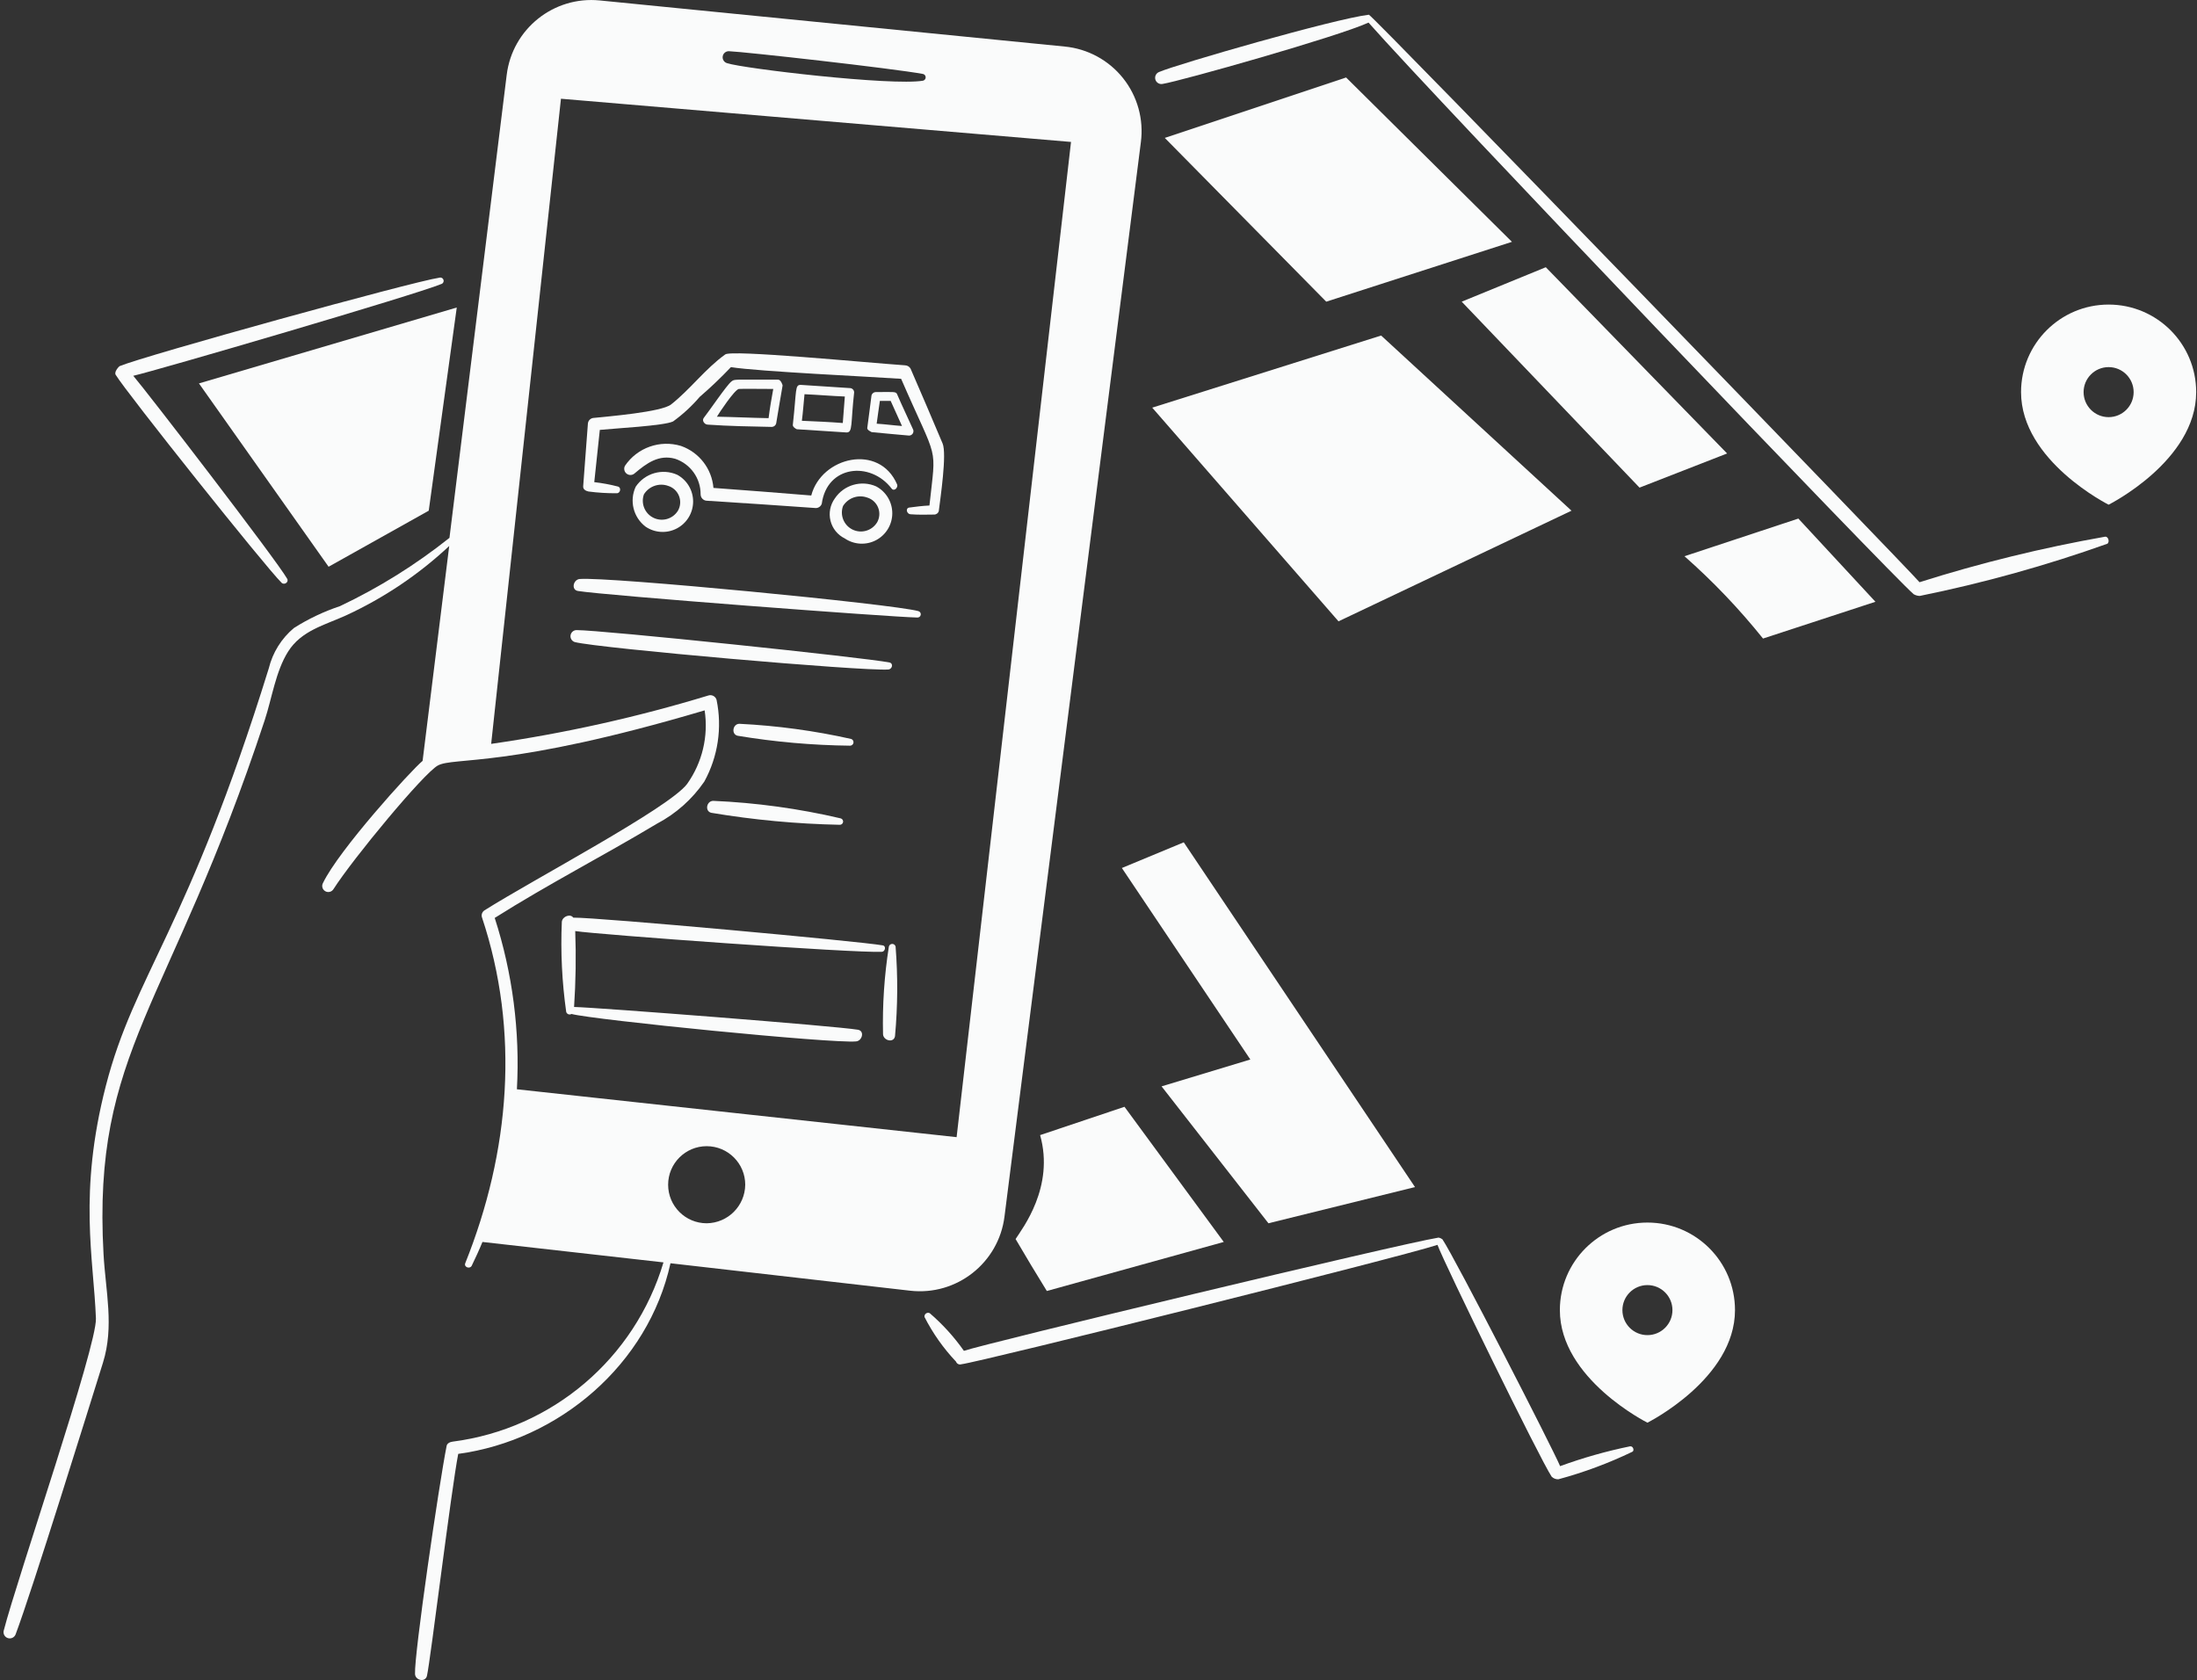
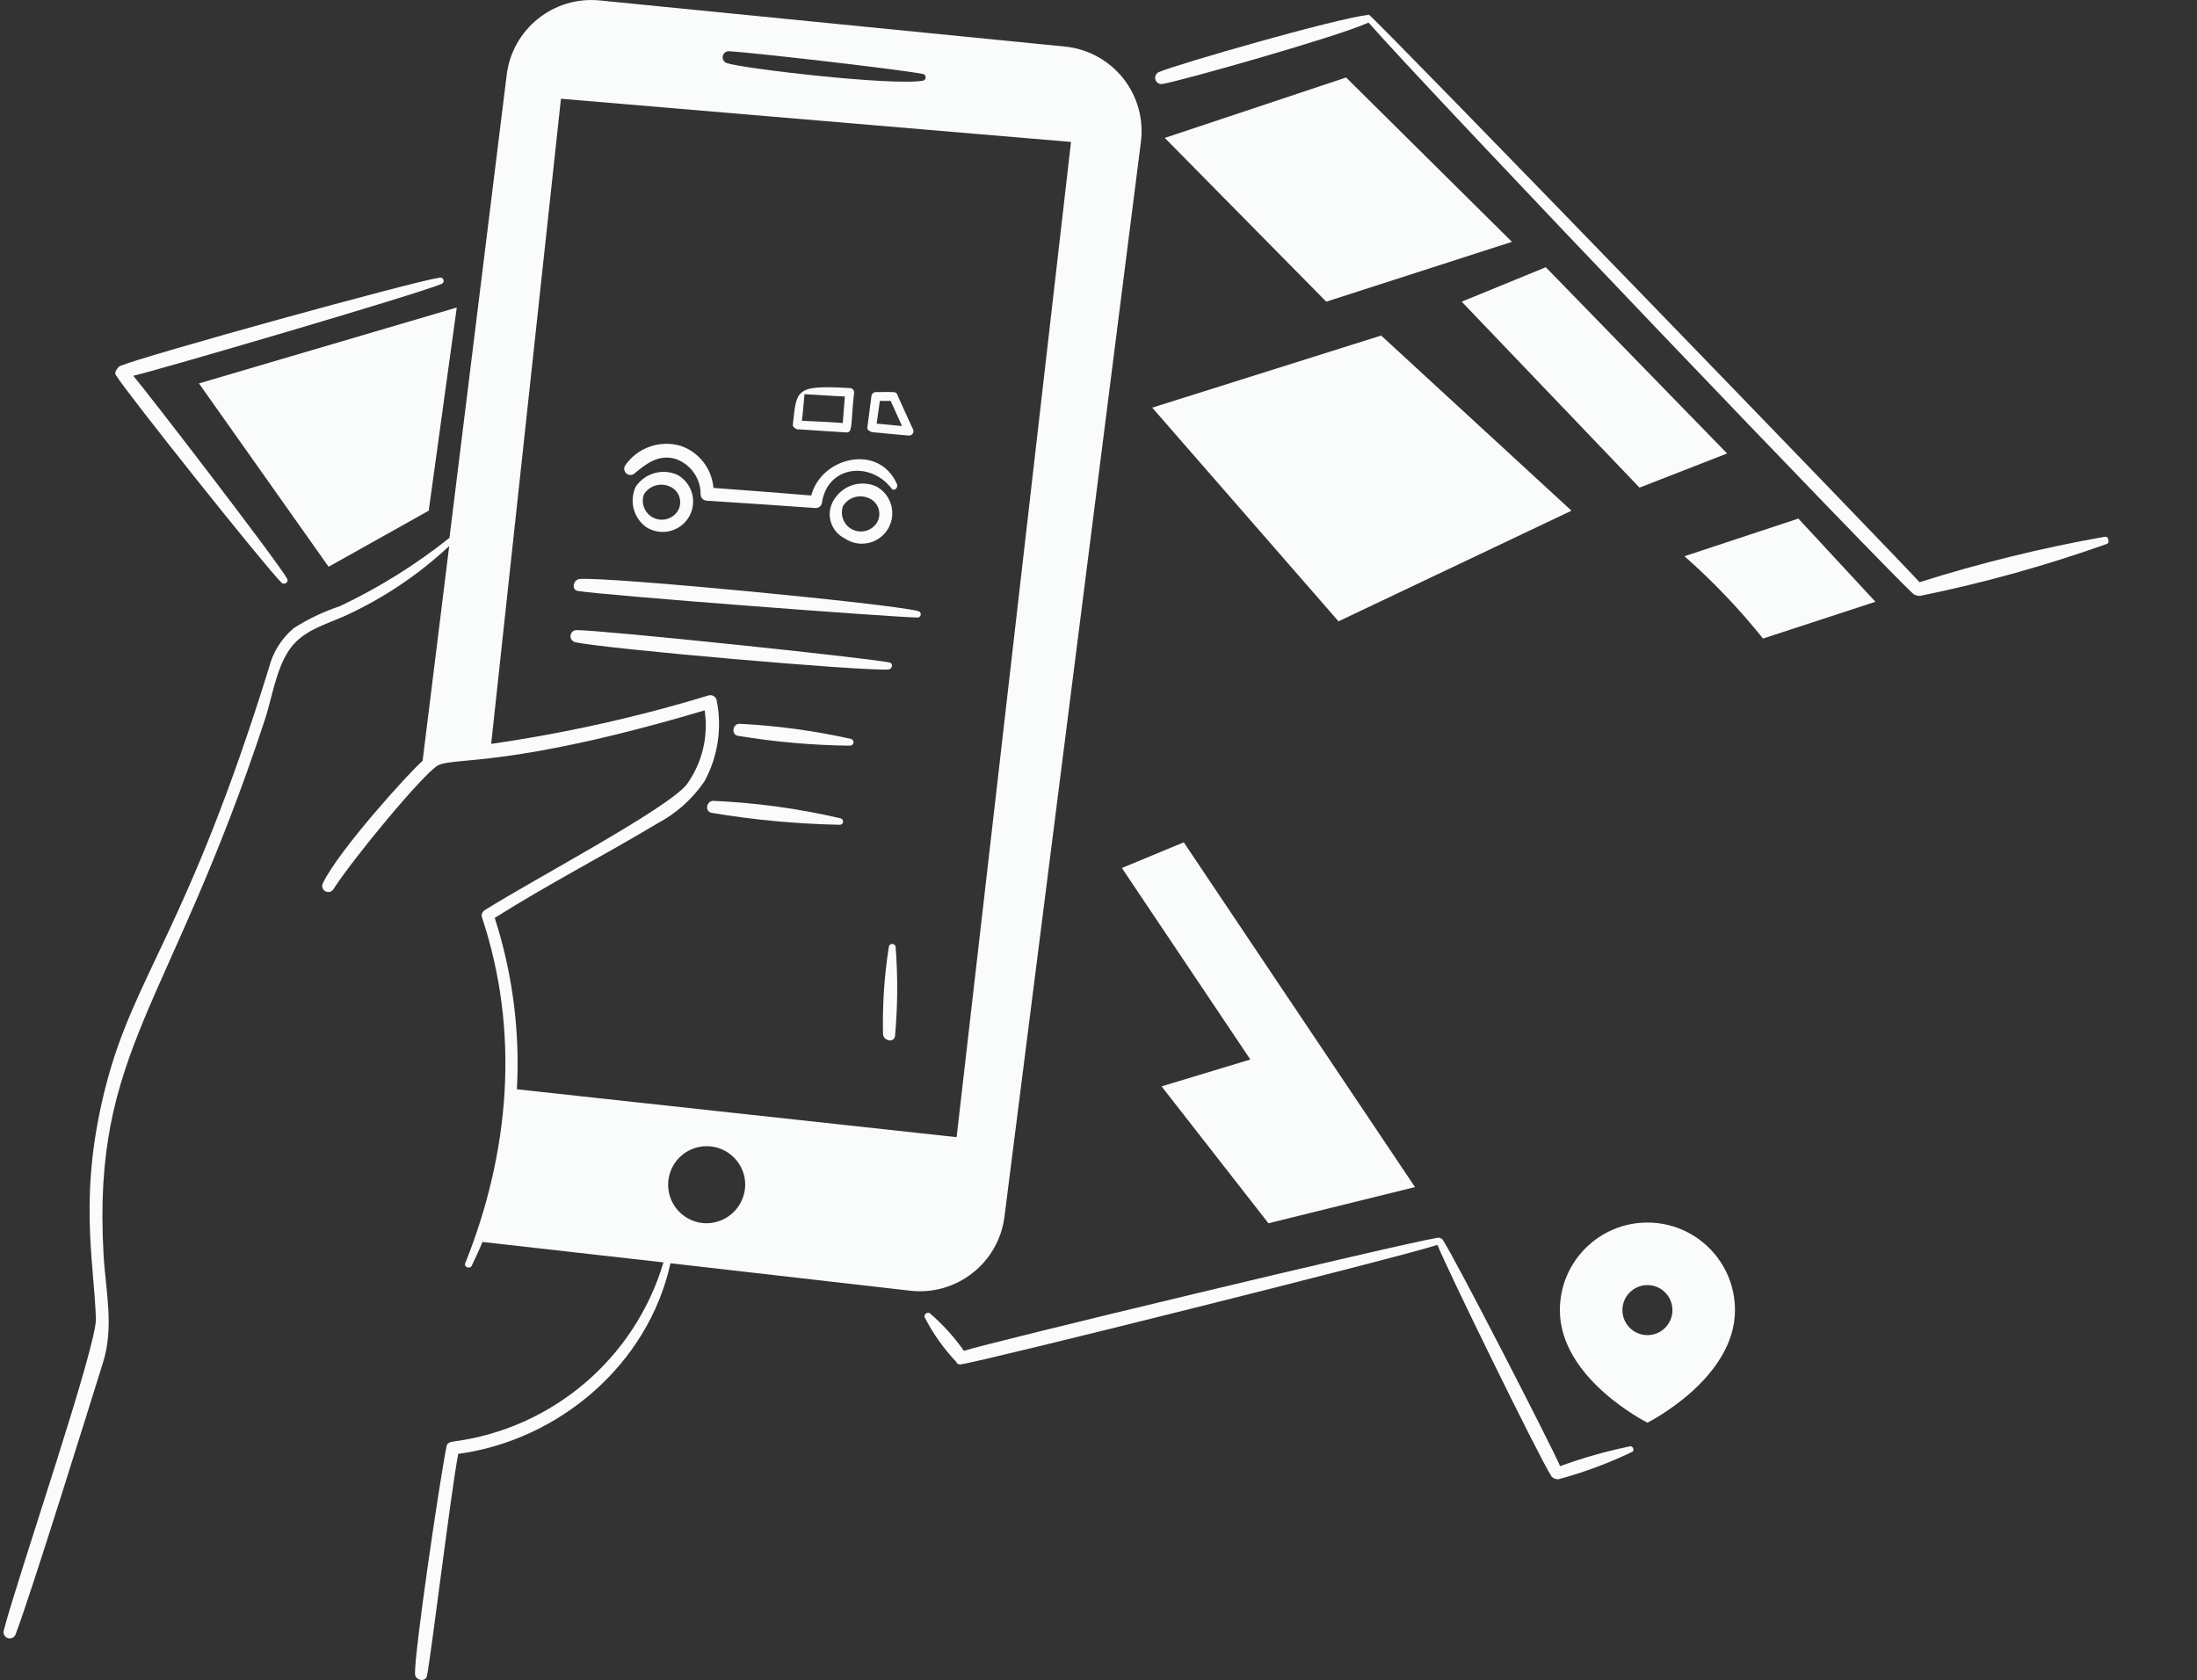
<svg xmlns="http://www.w3.org/2000/svg" width="540" height="413" viewBox="0 0 540 413" fill="none">
  <rect x="0" y="0" width="540" height="413" fill="#333333" stroke="none" />
-   <path fill-rule="evenodd" clip-rule="evenodd" d="M518.277 124.067C518.277 124.067 539.799 113.305 539.799 96.395C539.799 84.508 530.163 74.872 518.277 74.872C506.39 74.872 496.754 84.508 496.754 96.395C496.754 113.305 518.277 124.067 518.277 124.067ZM518.277 102.544C521.673 102.544 524.426 99.791 524.426 96.395C524.426 92.999 521.673 90.246 518.277 90.246C514.88 90.246 512.127 92.999 512.127 96.395C512.127 99.791 514.88 102.544 518.277 102.544Z" fill="#FAFBFB" />
  <path fill-rule="evenodd" clip-rule="evenodd" d="M404.921 349.734C404.921 349.734 426.444 338.973 426.444 322.062C426.444 310.176 416.808 300.54 404.921 300.54C393.034 300.54 383.398 310.176 383.398 322.062C383.398 338.973 404.921 349.734 404.921 349.734ZM404.921 328.212C408.317 328.212 411.07 325.458 411.07 322.062C411.07 318.666 408.317 315.913 404.921 315.913C401.525 315.913 398.772 318.666 398.772 322.062C398.772 325.458 401.525 328.212 404.921 328.212Z" fill="#FAFBFB" />
  <path d="M112.267 75.596L105.379 125.543L80.766 139.321L48.902 94.254L112.267 75.596Z" fill="#FAFBFB" />
  <path d="M286.293 33.903L330.858 19.046L371.619 59.45L325.978 74.16L286.293 33.903Z" fill="#FAFBFB" />
  <path d="M283.205 100.211L339.469 82.485L386.258 125.543L328.991 152.741L283.205 100.211Z" fill="#FAFBFB" />
  <path d="M359.274 74.16L379.941 65.693L424.506 111.476L402.978 119.872L359.274 74.16Z" fill="#FAFBFB" />
  <path d="M414.028 136.737L442.017 127.48L460.962 147.932L433.332 156.973C427.492 149.686 421.033 142.915 414.028 136.737Z" fill="#FAFBFB" />
  <path d="M275.744 213.379L290.955 207.065L347.791 291.816L311.769 300.716L285.502 267.059L307.319 260.456L275.744 213.379Z" fill="#FAFBFB" />
-   <path d="M255.65 279.041C259.239 291.816 251.271 302.008 249.622 304.591C252.135 308.896 254.644 313.058 257.301 317.363L300.787 305.308L276.39 272.081L255.65 279.041Z" fill="#FAFBFB" />
  <path d="M517.438 131.93C501.995 134.654 486.749 138.394 471.799 143.125C469.38 140.204 337.251 3.617 336.455 3.617C327.986 4.622 289.295 15.797 284.928 17.684C284.169 17.96 283.755 18.776 283.979 19.552C284.202 20.327 284.988 20.797 285.777 20.627C290.241 19.913 328.833 9.013 336.37 5.554C352.876 24.286 464.831 141.335 470.352 146.068C470.81 146.336 471.328 146.484 471.859 146.498C487.525 143.317 502.945 139.024 518.002 133.653C518.588 133.137 518.157 131.862 517.438 131.93Z" fill="#FAFBFB" />
  <path d="M107.962 68.271C101.274 69.257 35.555 87.43 29.383 90.014C29.239 90.087 27.947 91.45 28.451 92.166C31.105 96.546 65.156 139.278 69.212 143.261C69.864 143.901 71.07 143.122 70.575 142.258C67.878 137.545 35.912 96.041 32.757 92.382C38.495 91.09 102.223 72.432 108.387 69.849C108.686 69.788 108.926 69.567 109.011 69.274C109.095 68.981 109.01 68.665 108.79 68.454C108.57 68.244 108.251 68.173 107.962 68.271Z" fill="#FAFBFB" />
  <path d="M400.682 355.541C394.829 356.74 389.072 358.372 383.46 360.421C381.808 356.402 357.624 309.253 354.539 304.662C354.265 304.449 353.947 304.302 353.607 304.231C343.486 305.883 241.513 330.424 236.921 332.076C234.514 328.656 231.693 325.547 228.523 322.819C228.224 322.668 227.866 322.697 227.594 322.893C227.323 323.089 227.183 323.419 227.231 323.751C229.276 327.763 231.887 331.461 234.984 334.73C235.168 335.26 235.741 335.546 236.276 335.376C241.012 334.809 343.631 309.183 353.318 306.024C354.899 310.403 378.364 358.427 381.378 363.005C381.814 363.442 382.413 363.676 383.029 363.651C389.275 361.965 395.353 359.706 401.183 356.903C401.758 356.688 401.472 355.47 400.682 355.541Z" fill="#FAFBFB" />
-   <path d="M231.689 109.037C229.112 102.862 226.452 96.767 223.795 90.594C223.507 90.114 222.992 89.815 222.432 89.804C212.878 89.141 179.487 85.887 178.227 87.15C173.338 90.665 169.678 95.69 164.942 99.429C162.574 101.296 149.377 102.375 145.998 102.729C145.171 102.741 144.503 103.409 144.491 104.236C144.077 109.335 143.751 114.434 143.341 119.532C143.278 120.322 143.987 120.679 144.632 120.824C146.941 121.127 149.267 121.271 151.595 121.254C152.527 121.254 152.742 119.821 151.878 119.603C149.968 119.111 148.026 118.751 146.066 118.527C146.496 114.221 146.998 109.986 147.428 105.681C150.802 105.324 163.291 104.678 165.441 103.599C167.849 101.856 170.042 99.832 171.973 97.571C174.653 95.261 177.216 92.818 179.652 90.252C186.325 91.328 214.385 92.62 221.489 93.124C230.715 114.346 230.097 108.819 228.449 124.268C226.797 124.339 225.146 124.552 223.497 124.77C222.492 124.908 222.852 126.35 223.781 126.421C225.718 126.568 227.656 126.529 229.593 126.492C230.126 126.506 230.6 126.156 230.743 125.642C231.123 122.538 232.76 111.609 231.689 109.037Z" fill="#FAFBFB" />
  <path d="M199.398 121.807C191.43 121.161 183.323 120.515 175.357 119.943C174.968 115.234 171.847 111.193 167.389 109.627C162.224 108.057 156.639 110.035 153.612 114.504C153.256 115.159 153.423 115.975 154.009 116.436C154.594 116.897 155.426 116.87 155.98 116.371C158.937 113.878 161.928 111.66 165.956 112.782C169.706 114.043 172.225 117.567 172.205 121.523C172.211 122.392 172.914 123.095 173.782 123.101C182.683 123.668 191.58 124.251 200.55 124.897C201.208 124.876 201.782 124.446 201.987 123.821C203.256 114.405 213.906 113.281 219.138 120.087C219.792 120.937 220.803 119.804 220.5 119.085C216.138 108.93 201.899 112.267 199.398 121.807Z" fill="#FAFBFB" />
-   <path d="M189.699 104.947C190.208 104.938 190.648 104.59 190.775 104.097C191.248 101.007 191.852 97.866 192.356 94.767C192.356 94.625 191.925 93.334 191.279 93.334C179.963 93.334 180.601 93.186 179.796 93.764C178.711 94.54 174.253 101.129 172.978 102.732C172.468 103.372 173.123 104.327 173.913 104.384C179.215 104.757 184.459 104.84 189.699 104.947ZM181.592 95.617C182.093 95.546 187.824 95.617 190.059 95.617C189.628 97.985 189.209 100.353 188.911 102.794C184.677 102.721 180.442 102.511 176.21 102.435C176.711 101.574 180.516 95.832 181.592 95.617Z" fill="#FAFBFB" />
-   <path d="M195.871 105.522C199.89 105.805 204.052 106.023 208.071 106.31C209.637 106.31 209.068 104.284 209.938 96.478C209.941 96.191 209.829 95.915 209.627 95.712C209.424 95.51 209.148 95.397 208.861 95.401C204.842 95.118 200.822 94.9 196.806 94.614C195.347 94.614 195.831 95.781 194.868 104.443C194.803 105.018 195.8 105.522 195.871 105.522ZM197.092 103.44C197.375 101.287 197.522 99.061 197.738 96.908C201.038 97.053 204.267 97.339 207.652 97.475C207.507 99.627 207.292 101.851 207.15 103.99C203.765 103.726 200.392 103.582 197.092 103.44Z" fill="#FAFBFB" />
+   <path d="M195.871 105.522C199.89 105.805 204.052 106.023 208.071 106.31C209.637 106.31 209.068 104.284 209.938 96.478C209.941 96.191 209.829 95.915 209.627 95.712C209.424 95.51 209.148 95.397 208.861 95.401C195.347 94.614 195.831 95.781 194.868 104.443C194.803 105.018 195.8 105.522 195.871 105.522ZM197.092 103.44C197.375 101.287 197.522 99.061 197.738 96.908C201.038 97.053 204.267 97.339 207.652 97.475C207.507 99.627 207.292 101.851 207.15 103.99C203.765 103.726 200.392 103.582 197.092 103.44Z" fill="#FAFBFB" />
  <path d="M214.243 106.227C217.257 106.511 220.412 106.828 223.429 107.077C223.822 107.078 224.185 106.866 224.378 106.524C224.571 106.182 224.565 105.762 224.361 105.426C223.069 102.556 221.704 99.718 220.486 96.885C220.188 96.2 219.562 96.384 215.248 96.384C214.661 96.4 214.188 96.873 214.172 97.46C213.829 100.047 213.535 102.559 213.166 105.211C213.096 105.737 214.172 106.168 214.243 106.227ZM221.707 104.721C219.625 104.576 217.616 104.29 215.475 104.154C215.758 102.287 215.976 100.35 216.262 98.557H218.919C219.84 100.562 220.772 102.65 221.707 104.732L221.707 104.721Z" fill="#FAFBFB" />
  <path d="M166.449 116.708C162.787 115.08 158.485 116.32 156.252 119.648C154.645 123.091 155.661 127.188 158.691 129.48C160.977 131.026 163.928 131.188 166.37 129.901C168.811 128.615 170.346 126.088 170.362 123.329C170.379 120.569 168.875 118.024 166.449 116.708ZM166.594 125.605C165.316 127.606 162.739 128.329 160.608 127.284C158.476 126.239 157.469 123.759 158.269 121.523C159.516 119.518 161.992 118.651 164.217 119.441C165.451 119.821 166.441 120.746 166.905 121.95C167.369 123.154 167.254 124.505 166.594 125.614L166.594 125.605Z" fill="#FAFBFB" />
  <path d="M215.39 119.586C211.728 117.945 207.417 119.189 205.193 122.529C204.046 124.11 203.655 126.116 204.126 128.012C204.596 129.908 205.879 131.499 207.632 132.361C209.918 133.914 212.875 134.08 215.321 132.792C217.767 131.504 219.303 128.971 219.316 126.207C219.329 123.442 217.816 120.896 215.381 119.586L215.39 119.586ZM215.534 128.486C214.26 130.499 211.673 131.229 209.534 130.177C207.396 129.126 206.393 126.632 207.209 124.393C208.455 122.385 210.933 121.518 213.158 122.314C214.393 122.691 215.386 123.615 215.851 124.82C216.317 126.024 216.203 127.376 215.543 128.486L215.534 128.486Z" fill="#FAFBFB" />
  <path d="M225.724 150.229C219.594 148.501 149.44 141.731 142.48 142.335C140.902 142.471 140.327 144.989 142.049 145.278C148.437 146.348 218.549 151.665 225.438 151.807C225.855 151.847 226.233 151.561 226.308 151.15C226.382 150.738 226.129 150.337 225.724 150.229Z" fill="#FAFBFB" />
  <path d="M218.62 162.859C212.671 161.65 148.006 154.894 141.692 154.894C140.957 154.911 140.341 155.455 140.235 156.182C140.128 156.91 140.562 157.608 141.262 157.835C147.071 159.347 211.875 165.026 218.334 164.582C219.339 164.511 219.628 163.063 218.62 162.859Z" fill="#FAFBFB" />
  <path d="M209.218 181.659C200.183 179.635 190.99 178.387 181.742 177.929C180.094 177.929 179.663 180.504 181.312 180.872C190.445 182.392 199.682 183.208 208.941 183.311C209.354 183.309 209.706 183.009 209.774 182.602C209.843 182.194 209.608 181.796 209.218 181.659Z" fill="#FAFBFB" />
  <path d="M206.635 201.179C196.339 198.766 185.84 197.324 175.275 196.87C173.624 196.93 173.196 199.454 174.845 199.813C185.261 201.557 195.79 202.541 206.349 202.756C206.765 202.797 207.144 202.511 207.218 202.099C207.293 201.687 207.039 201.287 206.635 201.179Z" fill="#FAFBFB" />
-   <path d="M216.96 232.397C211.051 231.366 146.995 225.508 140.891 225.579C140.245 224.576 138.276 225.216 138.092 226.584C137.771 233.993 138.131 241.415 139.168 248.758C139.245 249.018 139.437 249.229 139.69 249.327C139.943 249.426 140.228 249.402 140.46 249.262C145.842 250.695 204.542 256.573 210.425 256.006C211.932 255.862 212.578 253.426 210.856 253.137C205.329 252.208 146.916 247.681 141.103 247.54C141.517 241.329 141.612 235.102 141.386 228.881C146.697 229.731 210.136 234.334 216.733 233.98C217.543 233.977 217.9 232.561 216.96 232.397Z" fill="#FAFBFB" />
  <path d="M220.126 232.683C220.031 232.305 219.692 232.04 219.302 232.04C218.912 232.04 218.572 232.305 218.477 232.683C217.351 239.825 216.871 247.055 217.041 254.284C217.189 255.862 219.704 256.44 219.984 254.715C220.656 247.388 220.703 240.017 220.126 232.683Z" fill="#FAFBFB" />
  <path d="M261.678 11.441L147.431 0.11C136.096 -1.023 125.931 7.103 124.541 18.409L110.474 132.217C102.179 138.829 93.15 144.463 83.564 149.008C79.581 150.331 75.776 152.138 72.234 154.39C69.173 156.953 67.011 160.426 66.062 164.304C46.115 228.604 33.071 239.546 26.017 266.923C19.219 293.331 23.018 309.387 23.579 324.119C23.836 330.937 4.289 387.776 0.901 400.905C0.731 401.694 1.201 402.48 1.976 402.703C2.751 402.927 3.567 402.513 3.844 401.754C7.923 390.914 21.794 346.213 25.301 335.013C28.108 326.048 25.952 317.431 25.445 308.248C22.672 258.142 41.631 248.118 65.056 177.065C66.832 171.683 67.756 165.038 70.798 160.2C74.075 154.991 79.777 153.685 85.006 151.303C94.337 147.01 102.915 141.242 110.412 134.222L103.871 187.044C100.857 189.554 83.27 209 79.401 217.038C78.984 217.752 79.225 218.668 79.939 219.084C80.652 219.5 81.568 219.259 81.984 218.545C86.85 210.957 104.118 190.112 107.605 188.191C111.539 186.024 124.841 188.976 173.193 174.629C174.157 180.987 172.613 187.471 168.888 192.712C164.472 198.621 130.999 216.251 119.085 223.786C118.534 224.137 118.273 224.805 118.439 225.437C127.829 253.57 125.308 283.194 114.349 310.545C113.978 311.474 115.425 312.052 115.927 311.191C116.862 309.253 117.793 307.245 118.584 305.308L163.075 310.33C156.035 333.969 135.727 351.24 111.264 354.394C110.619 354.464 109.828 354.824 109.757 355.541C107.891 364.942 101.789 406.709 102.007 411.516C102.078 413.093 104.557 413.665 104.948 411.946C105.837 407.918 110.896 366.305 112.627 357.407C137.457 354.034 159.345 335.376 164.797 310.545L223.715 317.292C235.13 318.589 245.463 310.463 246.894 299.065L280.41 34.979C281.155 29.355 279.579 23.669 276.046 19.229C272.513 14.789 267.326 11.978 261.678 11.441ZM179.15 12.588C183.025 12.735 219.373 16.805 226.874 18.185C227.255 18.277 227.523 18.619 227.523 19.011C227.523 19.403 227.255 19.744 226.874 19.836C219.186 21.159 182.614 16.837 178.72 15.531C177.99 15.331 177.524 14.618 177.634 13.869C177.743 13.12 178.394 12.571 179.15 12.588ZM173.697 300.716C168.464 300.718 164.221 296.476 164.22 291.243C164.22 286.008 168.462 281.765 173.696 281.766C178.928 281.766 183.17 286.009 183.17 291.242C183.112 296.45 178.905 300.658 173.697 300.716ZM235.125 279.545C199.029 275.597 163.075 271.722 127.05 267.776C127.83 253.519 125.982 239.241 121.598 225.652C134.659 217.398 148.351 210.356 161.498 202.473C166.151 200.022 170.137 196.474 173.111 192.137C176.473 186.011 177.542 178.888 176.125 172.046C176.008 171.632 175.728 171.284 175.349 171.081C174.971 170.878 174.526 170.838 174.117 170.969C156.648 176.288 138.799 180.265 120.725 182.866L137.877 24.272L263.244 34.892L235.125 279.545Z" fill="#FAFBFB" />
</svg>